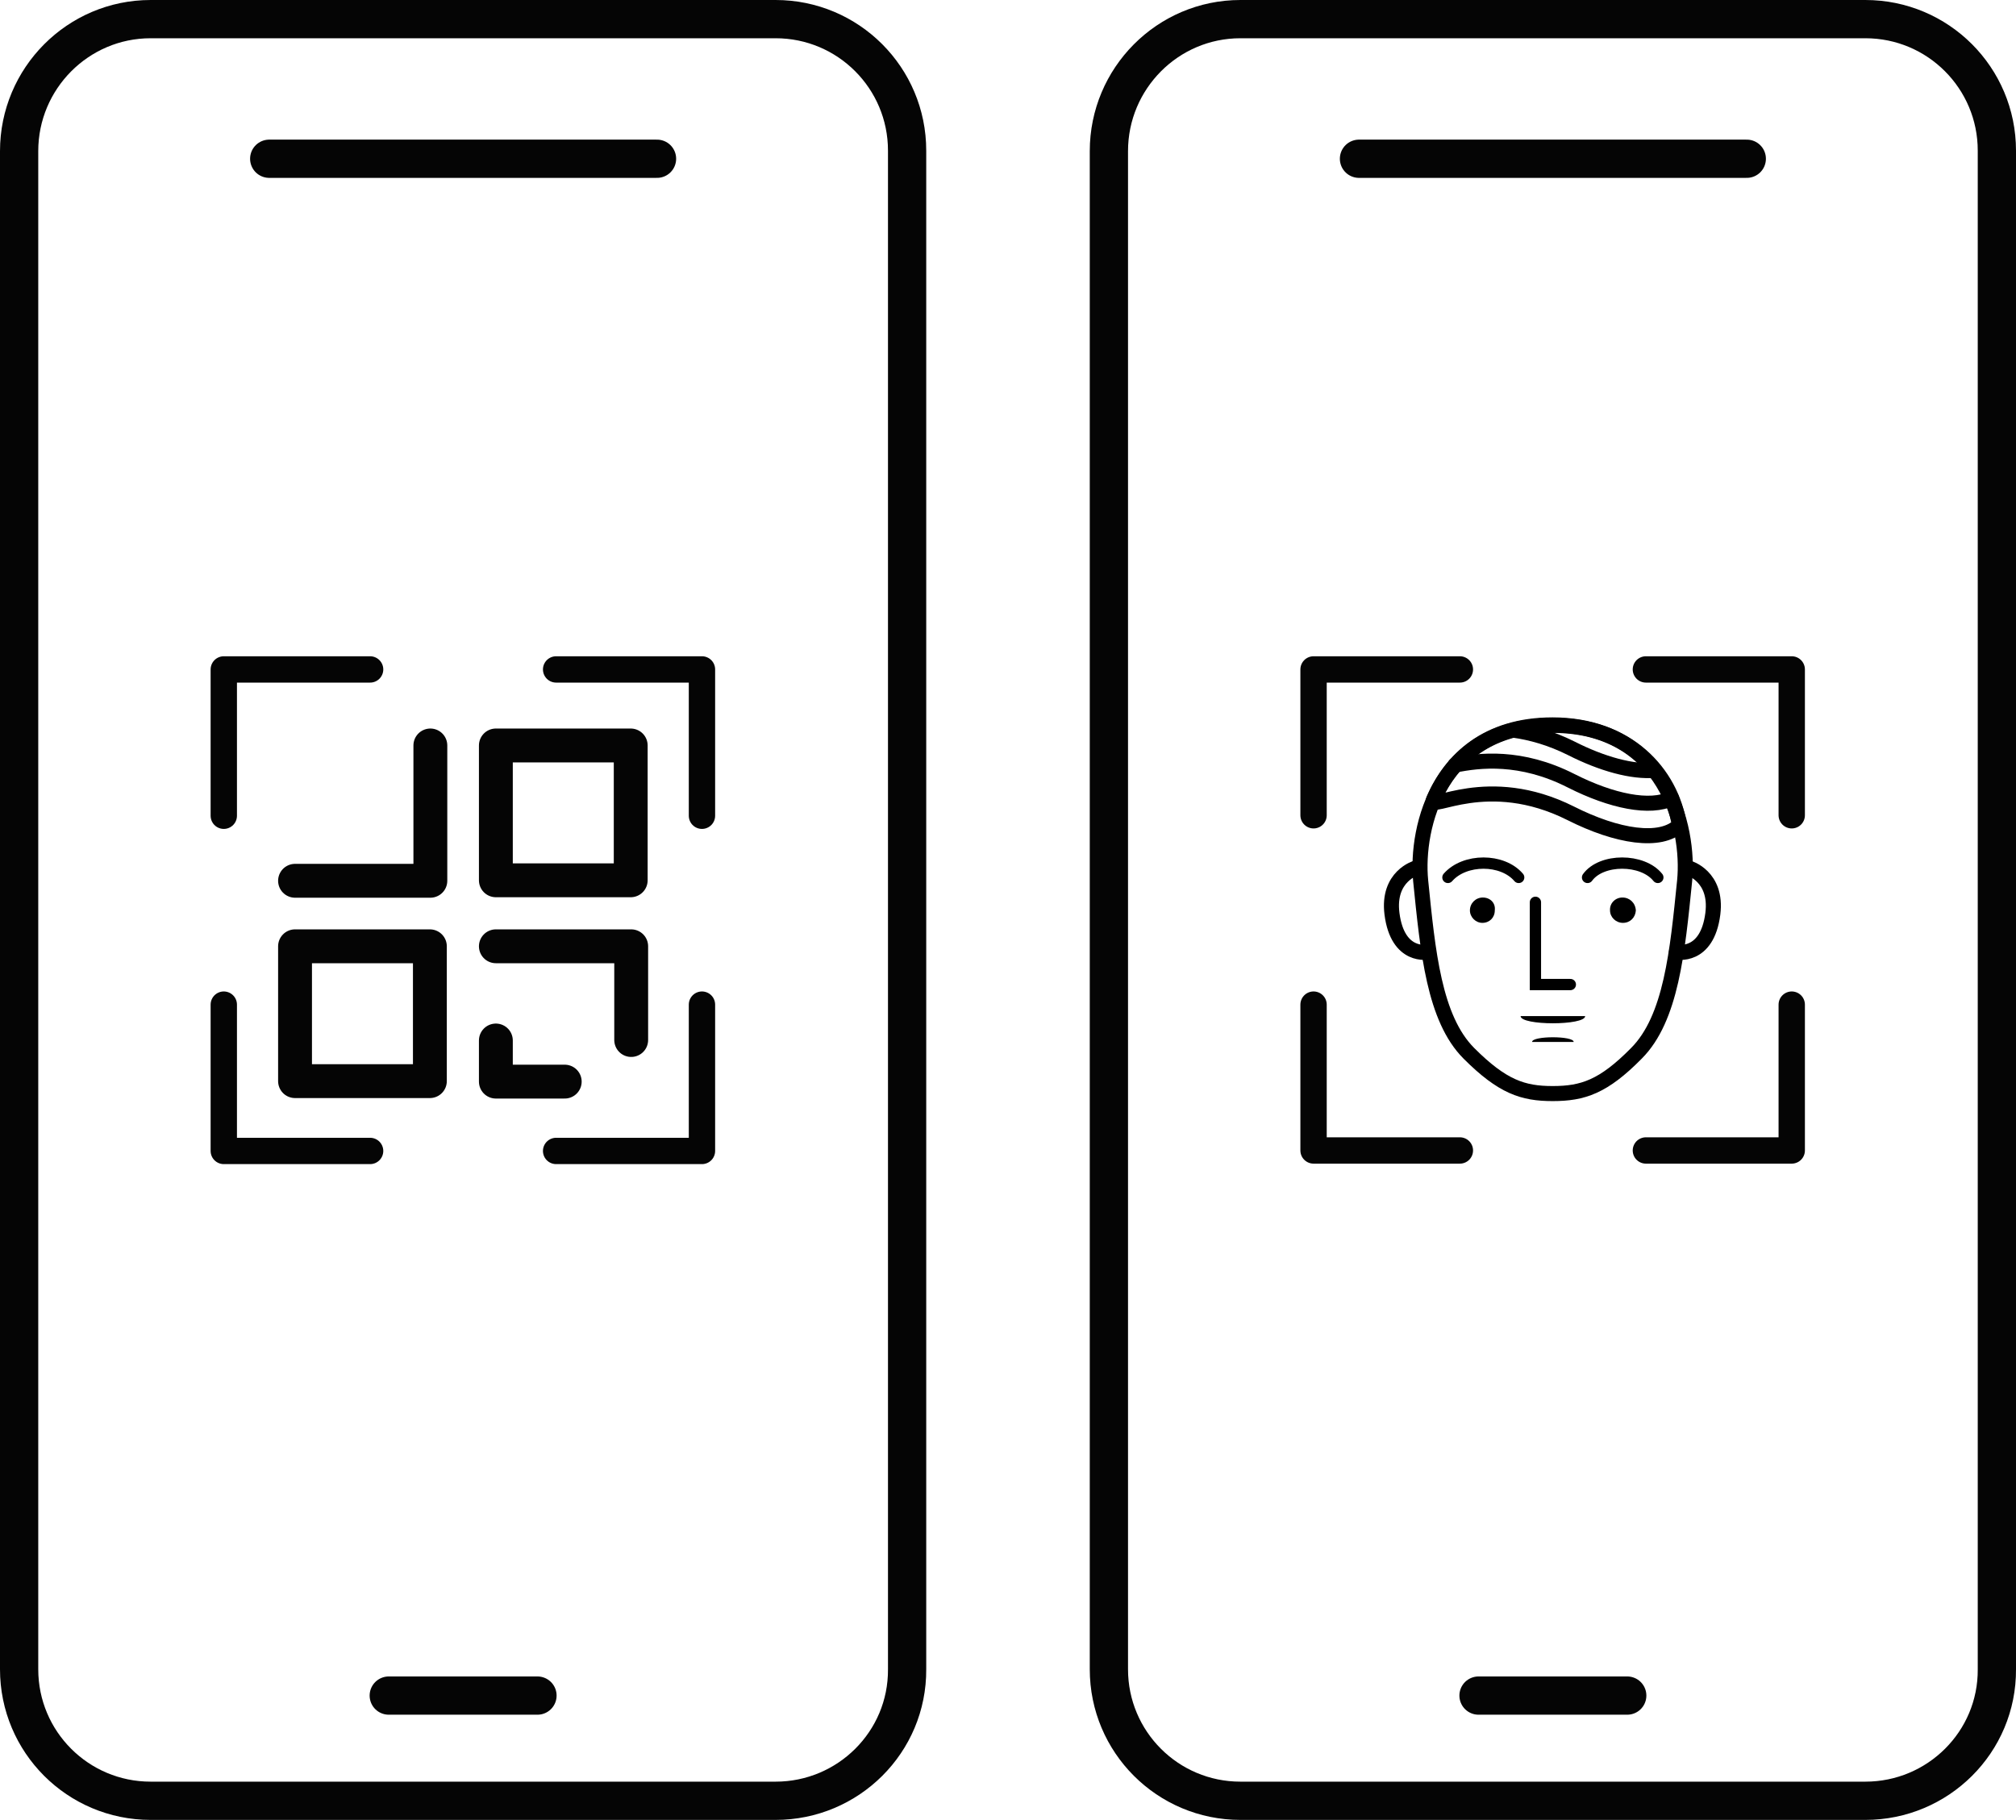
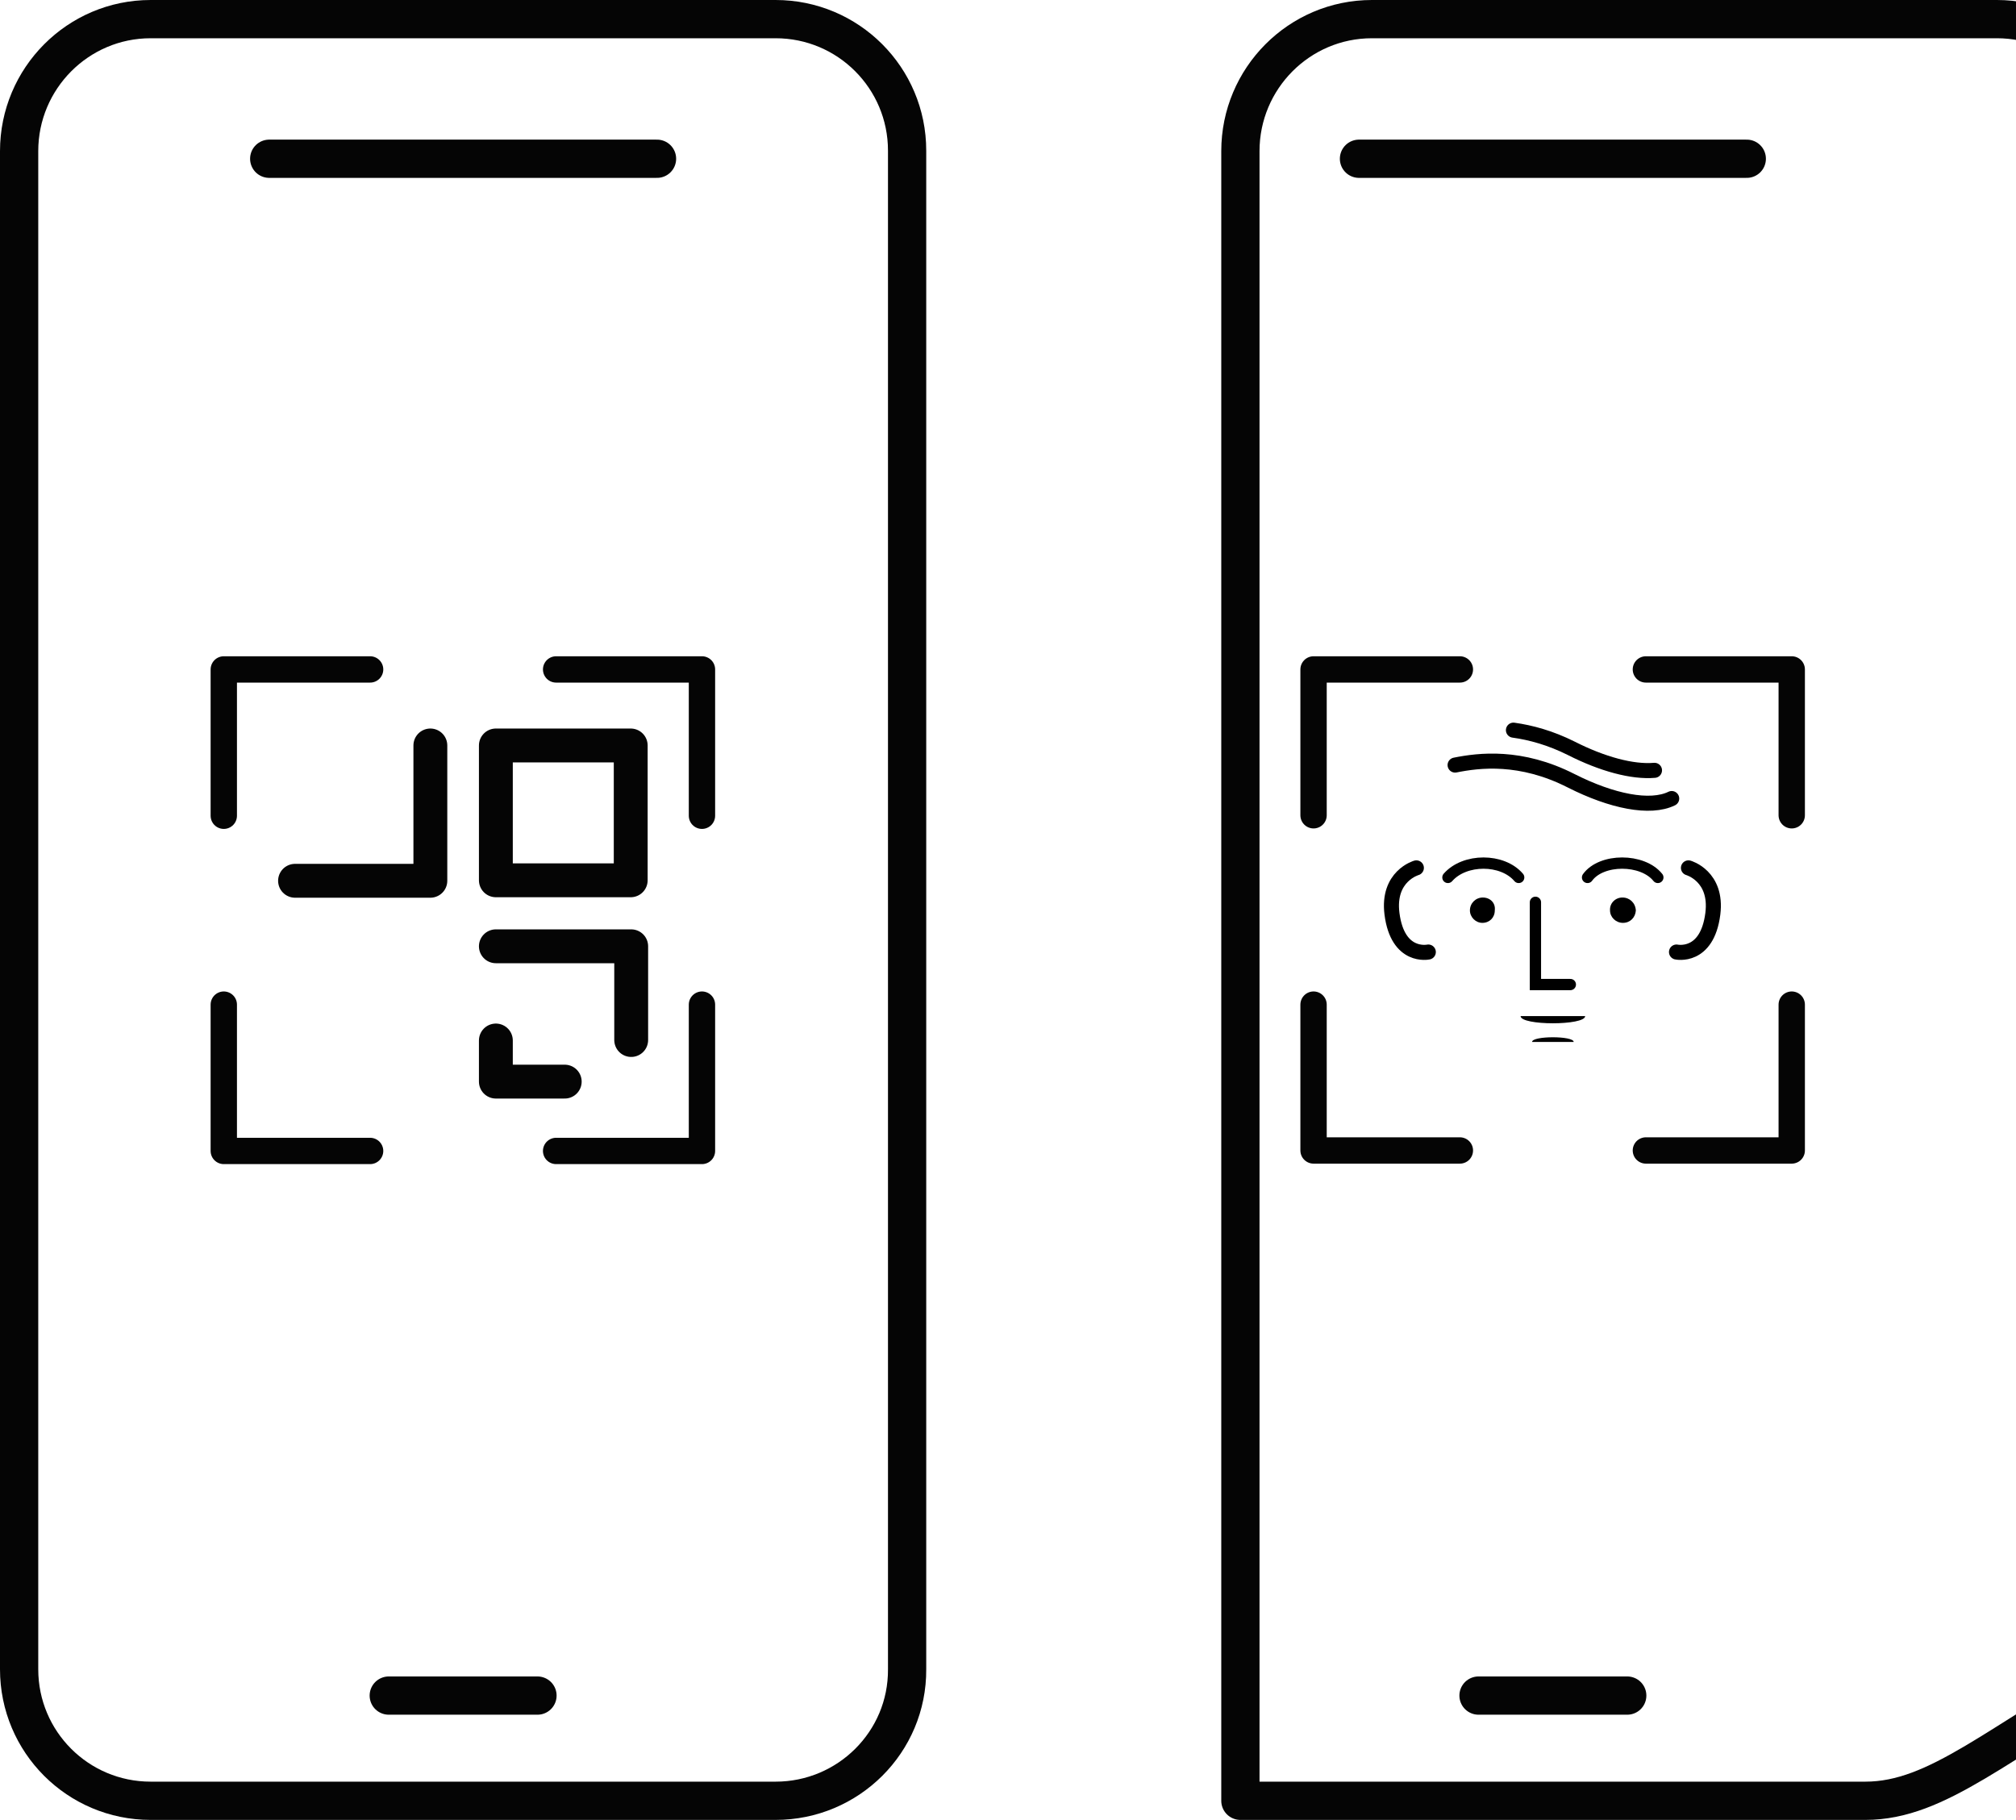
<svg xmlns="http://www.w3.org/2000/svg" version="1.1" id="Layer_1" x="0px" y="0px" viewBox="0 0 421.6 380.6" style="enable-background:new 0 0 421.6 380.6;" xml:space="preserve">
  <style type="text/css">
	.st0{fill:none;stroke:#050505;stroke-width:8;stroke-linecap:round;stroke-linejoin:round;stroke-miterlimit:10;}
	.st1{fill:none;stroke:#000000;stroke-width:2.36;stroke-linecap:round;stroke-miterlimit:10;}
	.st2{fill:none;stroke:#000000;stroke-width:3.147;stroke-linecap:round;stroke-miterlimit:10;}
	.st3{fill:none;stroke:#050505;stroke-width:5.508;stroke-linecap:round;stroke-linejoin:round;stroke-miterlimit:10;}
	.st4{fill:none;stroke:#050505;stroke-width:7.081;stroke-linecap:round;stroke-linejoin:round;stroke-miterlimit:10;}
</style>
  <g>
    <g>
-       <path class="st0" d="M390.1,376.6H259.4c-15.2,0-27.5-12.3-27.5-27.5V31.6c0-15.2,12.3-27.6,27.5-27.6h130.7    c15.2,0,27.5,12.3,27.5,27.5v317.6C417.7,364.3,405.3,376.6,390.1,376.6z" />
+       <path class="st0" d="M390.1,376.6H259.4V31.6c0-15.2,12.3-27.6,27.5-27.6h130.7    c15.2,0,27.5,12.3,27.5,27.5v317.6C417.7,364.3,405.3,376.6,390.1,376.6z" />
      <line class="st0" x1="284.2" y1="33.2" x2="365.3" y2="33.2" />
      <line class="st0" x1="309.2" y1="354.6" x2="340.3" y2="354.6" />
    </g>
    <g>
      <path class="st1" d="M302.8,183.5c3.5-4,11.4-4,14.8,0" />
      <path class="st1" d="M332,183.5c2.9-4,11.5-4,14.7,0" />
      <path d="M331.5,212.5c0,2-13.5,2-13.5,0" />
      <path d="M320.4,217.9c0-1.3,8.7-1.3,8.7,0" />
      <g>
        <path d="M310.1,187.7L310.1,187.7c-1.5,0-2.7,1.2-2.7,2.7c0,1.4,1.2,2.6,2.6,2.6l0,0c1.5,0,2.6-1.1,2.6-2.6     C312.8,188.8,311.6,187.7,310.1,187.7L310.1,187.7z" />
      </g>
      <g>
        <path d="M339.3,187.7L339.3,187.7c-1.5,0-2.7,1.2-2.6,2.7c0,1.4,1.2,2.6,2.7,2.6l0,0c1.5,0,2.6-1.1,2.7-2.6     C342,188.8,340.8,187.7,339.3,187.7L339.3,187.7z" />
      </g>
      <polyline class="st1" points="321.1,188.7 321.1,205.9 328.4,205.9   " />
-       <path class="st2" d="M324.7,228.7c-6.2,0-10.5-1.4-17.5-8.4c-7.3-7.3-8.6-21.3-10.1-36.1c-1.1-11.3,4-32.5,27.6-32.5    s28.7,21.2,27.6,32.5c-1.5,14.8-2.8,28.8-10.1,36.1C335.3,227.3,331,228.7,324.7,228.7L324.7,228.7z" />
      <path class="st2" d="M353.1,181.5c0,0,6.1,1.7,5.1,9.6c-1.2,9.4-7.6,8-7.6,8" />
      <path class="st2" d="M296.2,181.5c0,0-6.1,1.7-5.1,9.6c1.2,9.4,7.6,8,7.6,8" />
-       <path class="st2" d="M299.8,167.2c3.6-8.3,11.1-15.6,24.9-15.6c15.6,0,24.8,10,26.5,21c-3.9,3.8-13,2.4-22.7-2.5    C311,161.3,298.7,170,299.8,167.2z" />
      <path class="st2" d="M349.6,167c-4.5,2.2-12.5,0.6-21-3.7c-10.6-5.4-19.3-4.3-24.3-3.3" />
      <path class="st2" d="M346,161.1c-4.6,0.4-10.9-1.3-17.4-4.6c-4.4-2.2-8.5-3.3-12.1-3.8" />
      <g>
        <g>
          <polyline class="st3" points="274.7,170.5 274.7,140 305.3,140     " />
          <polyline class="st3" points="344.2,140 374.7,140 374.7,170.5     " />
        </g>
        <g>
          <polyline class="st3" points="374.7,210.1 374.7,240.6 344.2,240.6     " />
          <polyline class="st3" points="305.3,240.6 274.7,240.6 274.7,210.1     " />
        </g>
      </g>
    </g>
  </g>
  <g>
    <path class="st0" d="M162.2,376.6H31.5C16.3,376.6,4,364.3,4,349.1V31.6C4,16.4,16.3,4,31.5,4h130.7c15.2,0,27.5,12.3,27.5,27.5   v317.6C189.8,364.3,177.4,376.6,162.2,376.6z" />
    <line class="st0" x1="56.3" y1="33.2" x2="137.4" y2="33.2" />
    <line class="st0" x1="81.3" y1="354.6" x2="112.4" y2="354.6" />
    <g>
      <g>
        <polyline class="st3" points="46.8,170.6 46.8,140 77.4,140    " />
        <polyline class="st3" points="116.3,140 146.8,140 146.8,170.6    " />
      </g>
      <g>
        <polyline class="st3" points="146.8,210.1 146.8,240.7 116.3,240.7    " />
        <polyline class="st3" points="77.4,240.7 46.8,240.7 46.8,210.1    " />
      </g>
      <g>
        <polyline class="st4" points="90,155.9 90,184.2 61.7,184.2    " />
-         <rect x="61.7" y="197.9" class="st4" width="28.2" height="28.2" />
        <rect x="103.7" y="155.9" class="st4" width="28.2" height="28.2" />
        <polyline class="st4" points="118.1,226.2 103.7,226.2 103.7,217.6    " />
        <polyline class="st4" points="103.7,197.9 132,197.9 132,217.5    " />
      </g>
    </g>
  </g>
</svg>